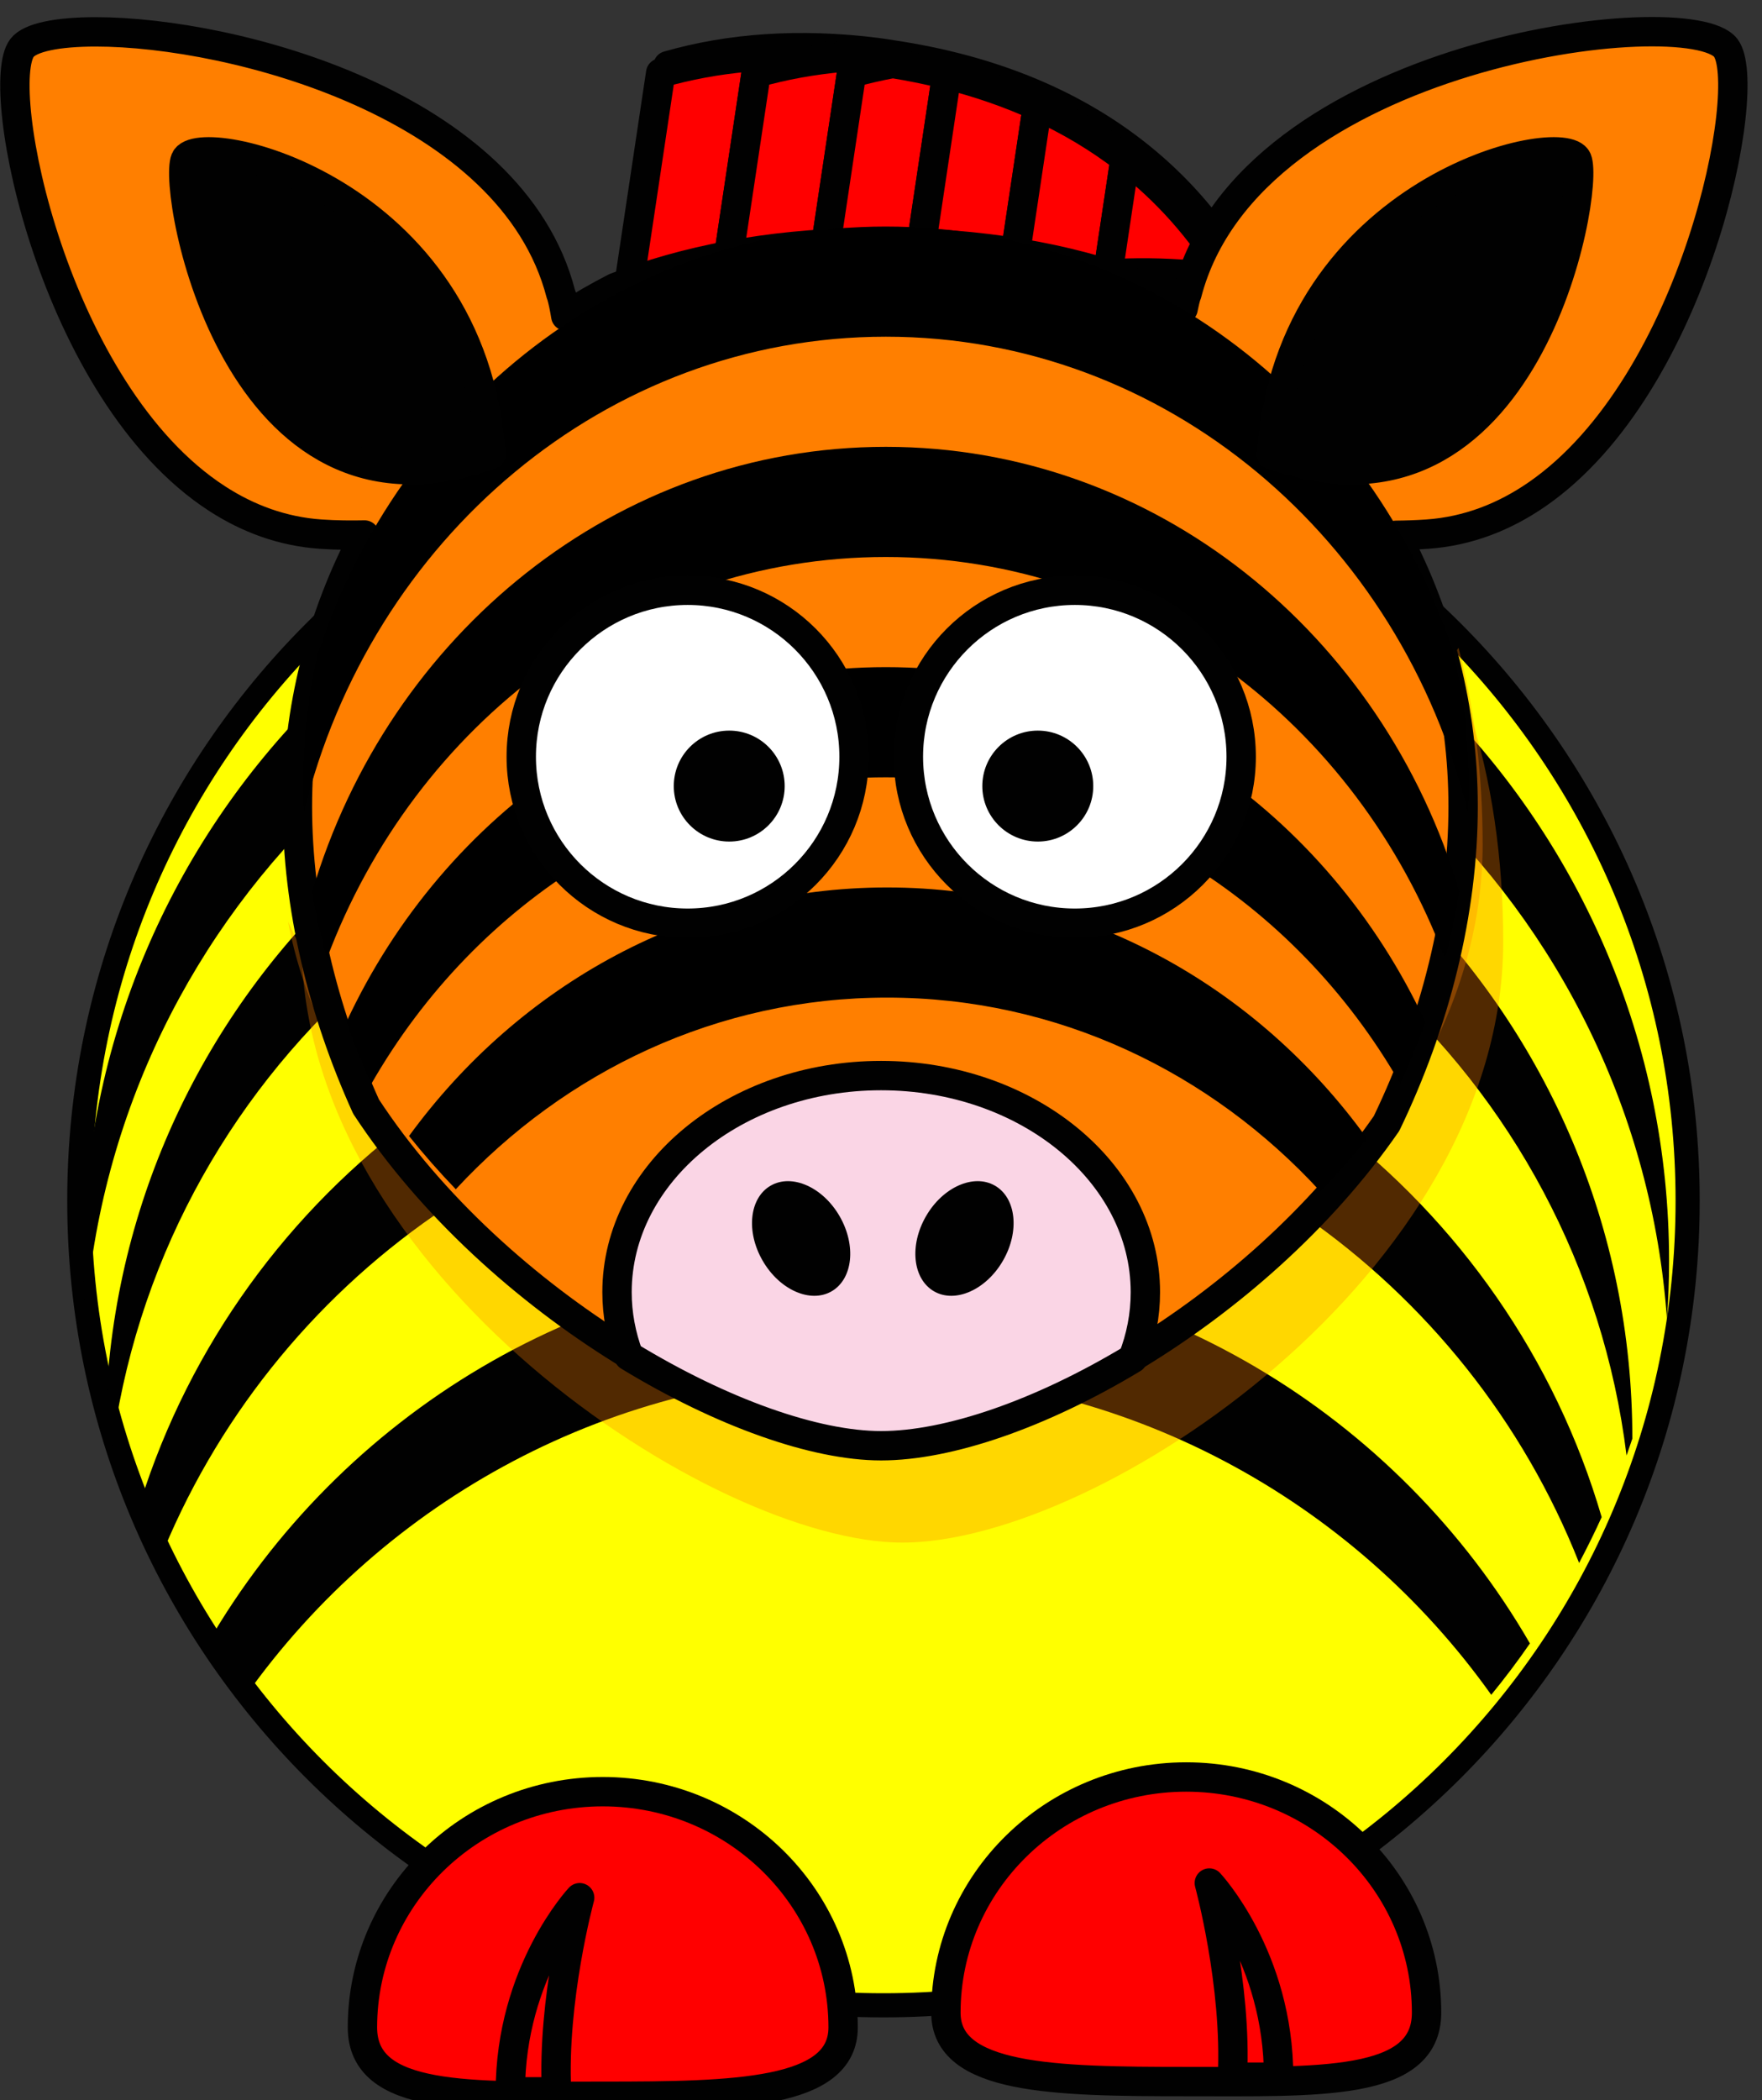
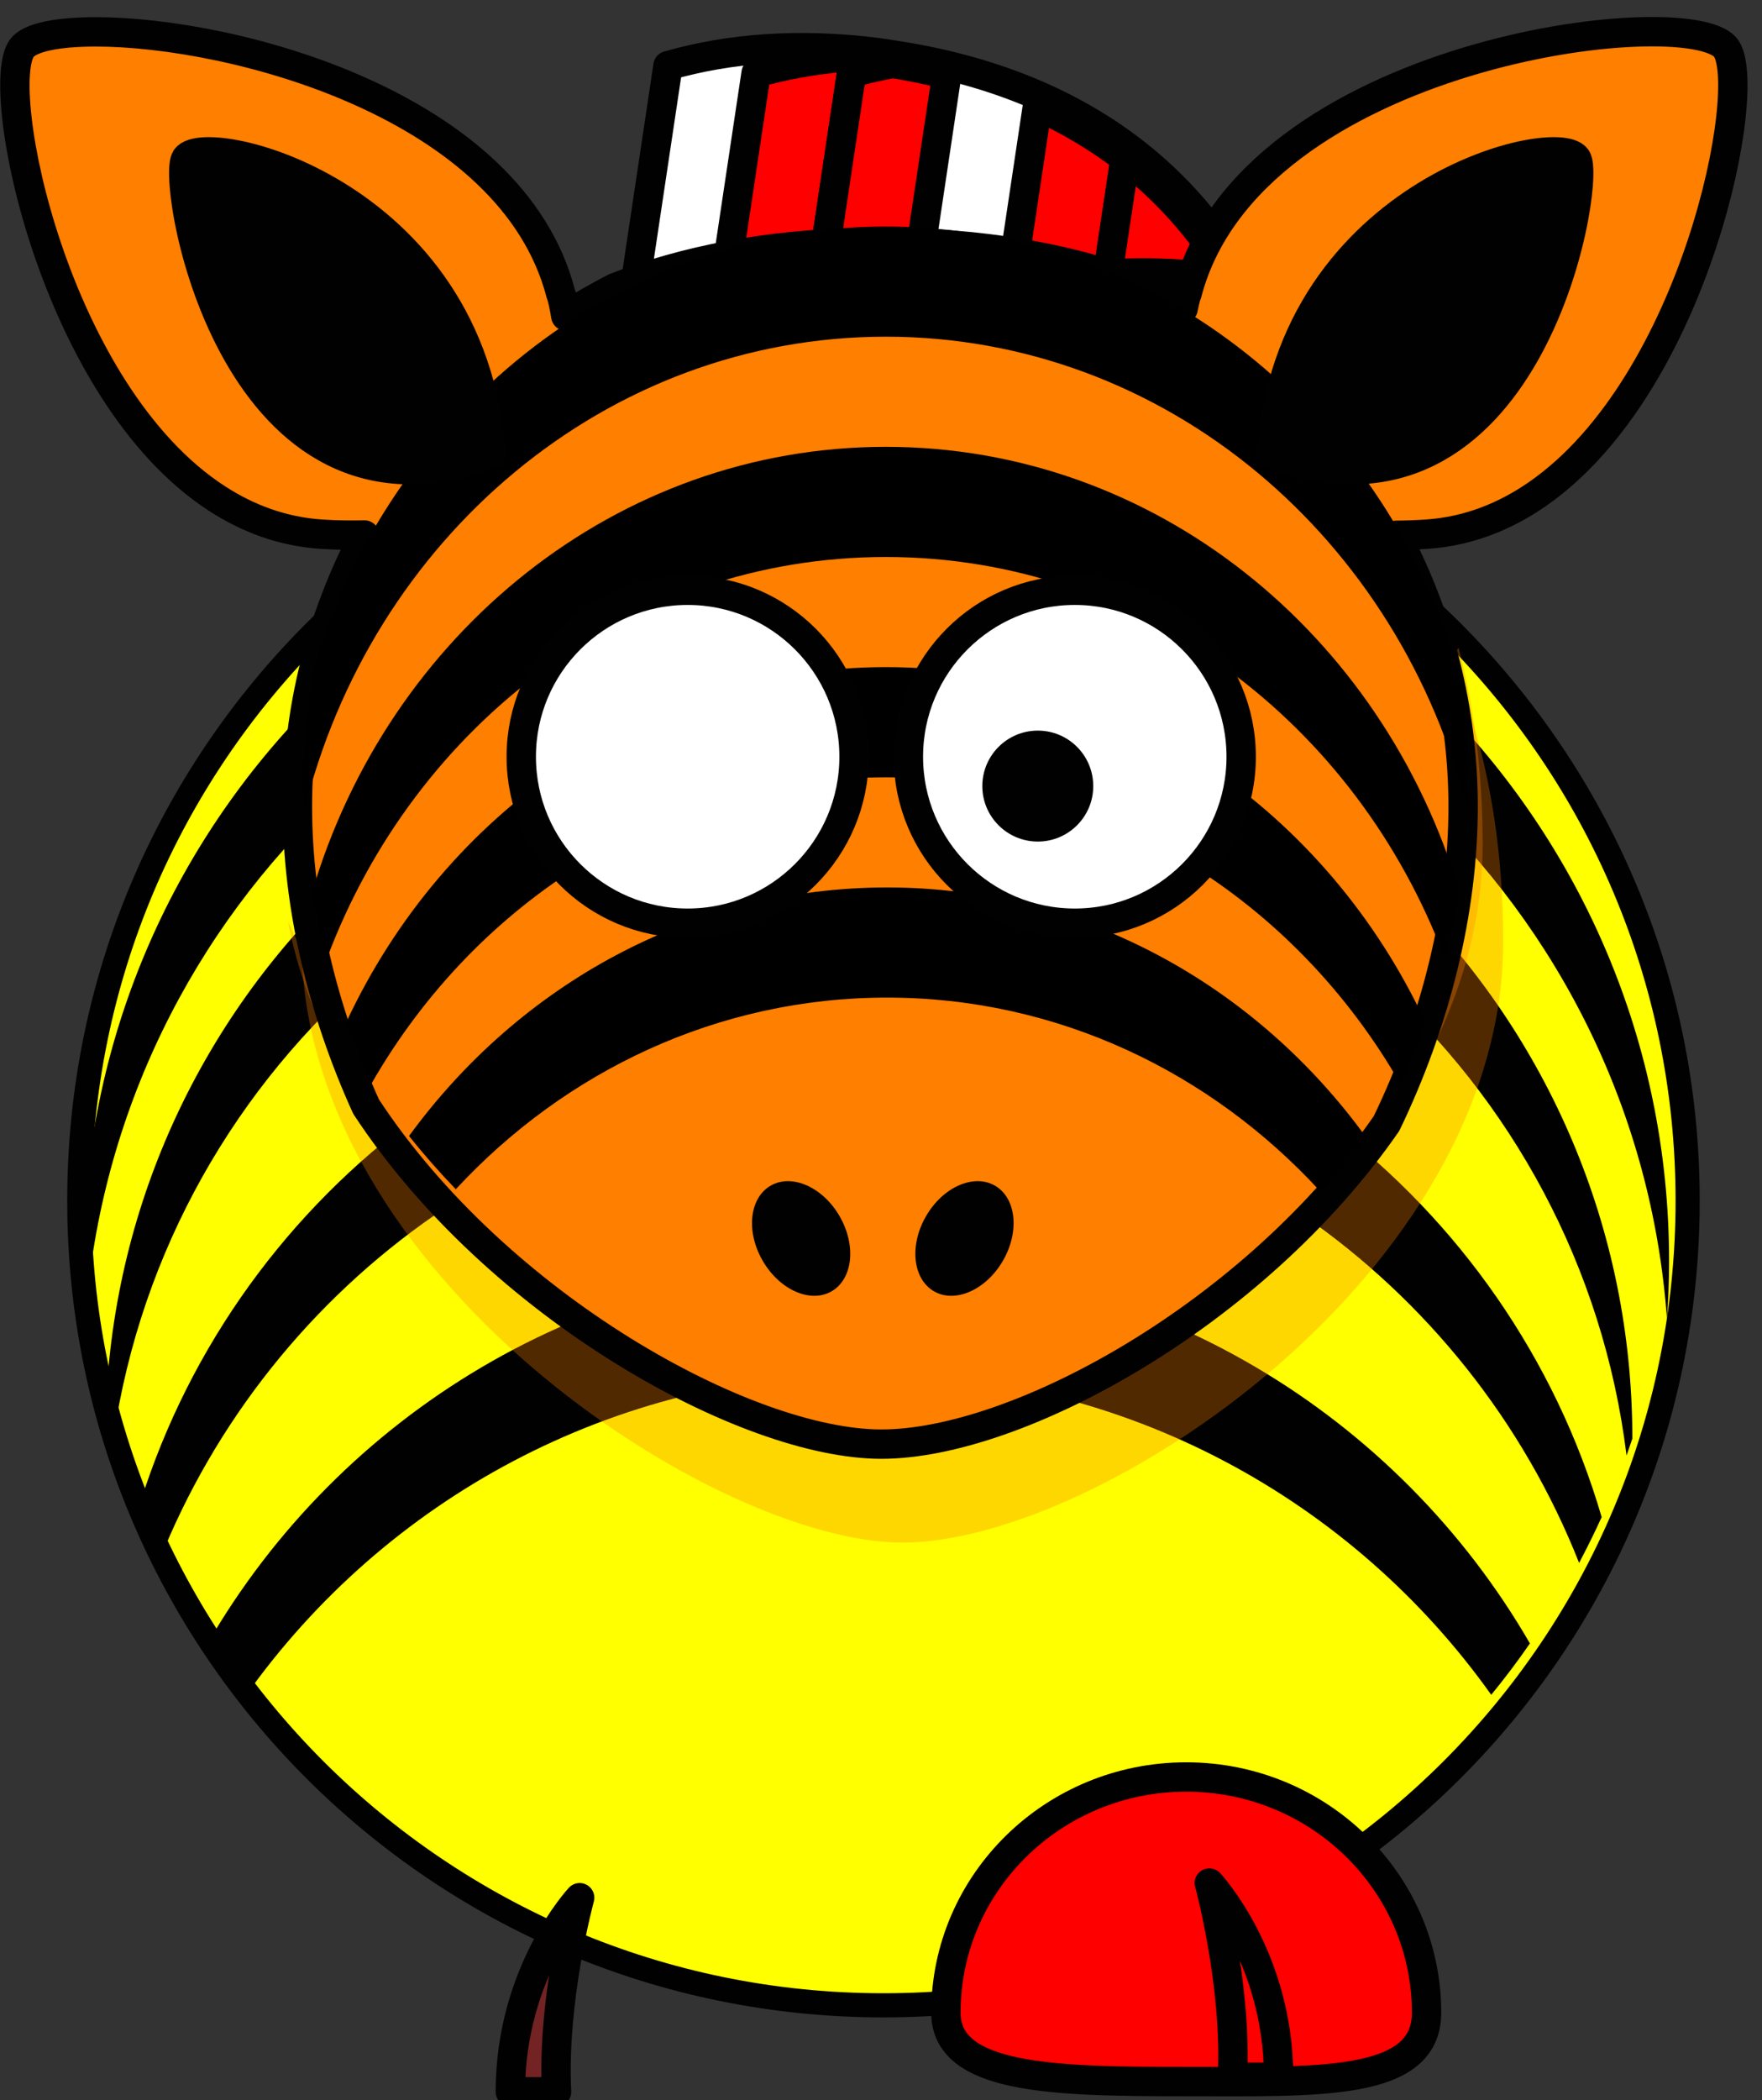
<svg xmlns="http://www.w3.org/2000/svg" viewBox="0 0 240 286">
  <rect x="0" y="0" width="240" height="286" fill="#333333" stroke="none" />
  <path d="m229.87 163.52c0.02 60.51-49.03 109.57-109.54 109.57-60.504 0-109.55-49.06-109.53-109.57-0.02-60.5 49.027-109.56 109.53-109.56 60.51-5e-3 109.56 49.06 109.54 109.56z" fill="#ff0" stroke="#010101" stroke-linecap="round" stroke-linejoin="round" stroke-width="3.287" />
  <g transform="translate(-1) matrix(1 0 0 1 .03 2.316)" fill="#010101">
    <path d="m12.307 169.42c-1e-3 2.65 0.1 5.28 0.286 7.89 4.025-55.98 50.708-100.15 107.72-100.15 57 2e-3 103.69 44.17 107.71 100.15 0.19-2.61 0.29-5.24 0.29-7.89 0.01-59.66-48.35-108.03-108-108.03-59.662-1e-3 -108.02 48.37-108 108.03h-6e-3z" />
    <path d="m119.31 104.72c53.09 0 96.89 39.79 103.21 91.18 0.27-0.77 0.53-1.53 0.79-2.3v-0.04c0.01-57.44-46.55-104.02-104-104.02-57.452-4e-3 -104.02 46.58-104 104.02-3e-3 0.02-2e-3 0.03-2e-3 0.04 0.255 0.77 0.519 1.53 0.79 2.3 6.322-51.39 50.115-91.18 103.21-91.18h2e-3z" />
    <path d="m119.31 129.54c-47.287 0-87.194 31.56-99.828 74.75 0.959 2.12 1.988 4.19 3.074 6.24 15.227-38.54 52.801-65.81 96.754-65.81 43.95 0 81.52 27.27 96.75 65.81 1.08-2.05 2.11-4.12 3.07-6.24-12.63-43.2-52.54-74.75-99.82-74.75z" />
    <path d="m119.31 169.54c-38.48 0-72.073 20.89-90.062 51.95 1.668 2.41 3.426 4.74 5.276 7 18.85-26.48 49.795-43.77 84.786-43.77 34.98 0 65.93 17.28 84.78 43.77 1.85-2.26 3.61-4.59 5.27-7-17.98-31.06-51.58-51.95-90.05-51.95z" />
  </g>
  <g fill="#f00" stroke="#010101" stroke-linejoin="round" stroke-width="4">
    <g transform="translate(1) matrix(1 0 0 1 1.03 4.316)">
-       <path d="m112.81 271.78c0 9.09-14.667 9.38-32.736 9.38-18.07 0-32.736 0.69-32.736-9.38 0-17.72 14.666-32.1 32.736-32.1 18.069 0 32.736 14.38 32.736 32.1z" stroke-linecap="round" />
      <path d="m67.483 280.56c0-16.37 9.442-26.44 9.442-26.44s-3.777 13.85-3.147 26.44h-6.295z" fill-opacity=".314" />
    </g>
    <g transform="translate(1.03 2.316)">
      <path d="m127.81 271.78c0 9.09 14.66 9.38 32.73 9.38s32.74 0.69 32.74-9.38c0-17.72-14.67-32.1-32.74-32.1s-32.73 14.38-32.73 32.1z" stroke-linecap="round" />
      <path d="m173.13 280.56c0-16.37-9.44-26.44-9.44-26.44s3.78 13.85 3.15 26.44h6.29z" fill-opacity=".314" />
    </g>
  </g>
  <g stroke="#010101" stroke-linecap="round" stroke-linejoin="round" stroke-width="4">
    <path d="m114.95 36.817c0.73 0.092 1.46 0.22 2.2 0.33 19.91 2.985 34.1 11.633 43.39 23.958l12.05-16.931c-0.08-2e-3 -0.16-0.014-0.25-0.015-8.23-19.026-24.54-32.751-50.74-36.681-0.74-0.112-1.47-0.239-2.2-0.331-10.56-1.321-20.018-0.606-28.411 1.799l-4.448 29.667c8.391-2.404 17.849-3.119 28.409-1.796z" fill="#fff" />
    <g transform="translate(.03 2.316)" fill="#f00">
-       <path d="m114.85 5.472c-9.15-0.771-17.442 0.023-24.891 2.158l-4.448 29.667c4.182-1.198 8.628-1.976 13.344-2.292l4.105-27.375c3.75-1.073 7.72-1.789 11.89-2.158z" />
      <path d="m115.96 7.63c1.81-0.521 3.69-0.945 5.6-1.304-0.33-0.054-0.66-0.113-0.99-0.163-0.74-0.112-1.48-0.239-2.21-0.331-1.18-0.149-2.35-0.263-3.51-0.361-4.17 0.369-8.15 1.084-11.89 2.158l-4.106 27.375c3.686-0.247 7.526-0.204 11.546 0.134 0.48-0.043 0.96-0.102 1.45-0.134l4.11-27.374z" />
      <path d="m128.93 7.835c-2.36-0.594-4.81-1.099-7.36-1.509-1.92 0.358-3.79 0.783-5.61 1.304l-4.1 27.375c3.68-0.247 7.53-0.204 11.54 0.134 0.49-0.043 0.96-0.102 1.46-0.134l4.07-27.17z" />
-       <path d="m141.29 12.122c-3.8-1.729-7.91-3.166-12.36-4.286l-4.07 27.17c3.68-0.247 7.53-0.204 11.54 0.134 0.49-0.043 0.96-0.102 1.46-0.134l3.43-22.884z" />
      <path d="m153.22 19.26c-3.56-2.741-7.53-5.134-11.94-7.139l-3.43 22.884c3.69-0.247 7.53-0.204 11.55 0.134 0.48-0.043 0.96-0.102 1.45-0.134l2.37-15.745z" />
      <path d="m153.22 19.26-2.36 15.746c3.68-0.247 7.53-0.204 11.54 0.134 1.56-0.139 3.15-0.239 4.78-0.273-3.65-5.965-8.28-11.227-13.96-15.607z" />
    </g>
  </g>
  <path transform="translate(.03 2.316)" d="m204.72 125.92c0 45.18-55.12 81.84-81.84 81.84-25.719 0-81.838-36.66-81.838-81.84 0-45.173 24.625-81.837 81.838-81.837 57.22 0 81.84 36.665 81.84 81.837z" fill="#ff7f00" fill-opacity=".314" />
  <path transform="translate(.03 2.316)" d="m198.64 85.911-1.88 2.656c0.25 3.076 0.35 6.203 0.35 9.375 0 45.178-55.13 81.848-81.85 81.848-20.702 0-61.093-23.76-76.058-56.6 7.615 40.25 57.172 71.38 80.878 71.38 26.71 0 81.84-36.67 81.84-81.85 0-9.39-1.08-18.407-3.28-26.809z" fill="#ff7f00" fill-opacity=".314" />
  <path d="m235.06 6.518c-5.02-6.518-64.88 0.521-73.39 33.507-0.08 0.154-0.22 0.618-0.37 1.315-0.05 0.214-0.1 0.447-0.15 0.705-1.92-1.174-3.91-2.261-5.93-3.272-9.98-3.714-21.67-5.762-35.18-5.762-0.89 0-1.78-0.018-2.65 0-12.88 0.261-24.04 2.432-33.603 6.159-2.307 1.185-4.552 2.471-6.723 3.866-0.045-0.282-0.091-0.543-0.136-0.794-0.216-1.183-0.433-2.007-0.537-2.216-6.647-25.772-44.629-35.682-63.329-35.687-5.237-1e-3 -8.962 0.753-10.06 2.179-4.002 5.193 4.251 46.94 26.575 61.389 4.198 2.717 8.894 4.473 14.101 4.833 2.119 0.146 4.11 0.156 5.98 0.119-5.838 11.05-9.148 23.634-9.148 36.997 0 13.51 3.386 27.69 9.349 40.84 17.844 27.21 51.791 45.97 70.191 45.97 18.56 0 50.84-17.71 68.81-43.67 6.64-13.78 10.43-28.83 10.43-43.14 0-13.35-3.32-25.914-9.14-36.957 1.34-0.012 2.77-0.057 4.23-0.158 5.6-0.388 10.6-2.384 15.03-5.457 21.62-14.989 29.59-55.646 25.65-60.766z" fill="#ff7f00" stroke="#010101" stroke-linecap="round" stroke-linejoin="round" stroke-width="4" />
  <g transform="translate(1.03 2.316)">
    <path d="m119.63 28.536c-35.869 0-66.33 24.378-77.402 58.299-1.3 5.692-1.994 11.615-1.994 17.705 0 1.28 0.04 2.57 0.101 3.87 9.091-37.309 41.146-64.874 79.295-64.874 38.14 0 70.18 27.546 79.29 64.834 0.06-1.28 0.1-2.56 0.1-3.83 0-6.173-0.72-12.172-2.06-17.934-11.14-33.802-41.54-58.07-77.33-58.07z" />
    <path d="m119.63 58.536c-36.679 0-67.721 25.481-78.14 60.604 0.512 3.05 1.174 6.11 1.98 9.15 11.985-32.062 41.555-54.754 76.16-54.754 34.6 0 64.16 22.682 76.15 54.724 0.81-3.04 1.47-6.1 1.98-9.15-10.43-35.106-41.46-60.574-78.13-60.574z" />
    <path d="m119.63 88.536c-32.251 0-60.135 19.704-73.482 48.334 1.016 2.85 2.146 5.66 3.398 8.42 14.348-25.03 40.365-41.75 70.084-41.75 29.71 0 55.72 16.72 70.07 41.73 1.26-2.76 2.39-5.57 3.41-8.41-13.35-28.62-41.23-48.324-73.48-48.324z" />
    <path d="m119.8 118.54c-26.535 0-50.111 13.27-65.118 33.85 2.007 2.51 4.138 4.93 6.37 7.25 14.909-16.1 35.713-26.1 58.748-26.1 23.17 0 44.09 10.13 59.02 26.41 2.22-2.31 4.35-4.72 6.34-7.23-14.99-20.77-38.69-34.18-65.36-34.18z" />
-     <path d="m118.98 144.16c-19.86 0-35.966 13.22-35.966 29.5 0 3.02 0.563 5.94 1.594 8.69 12.711 7.74 25.392 12.22 34.372 12.22 9.2 0 21.76-4.33 34.28-11.88 1.12-2.84 1.72-5.88 1.72-9.03 0-16.28-16.14-29.5-36-29.5z" fill="#fad5e5" stroke="#010101" stroke-linecap="round" stroke-linejoin="round" stroke-width="4" />
    <path d="m102.85 169.37c2.29 3.97 6.5 5.84 9.39 4.17 2.9-1.68 3.39-6.25 1.09-10.23-2.29-3.97-6.5-5.83-9.39-4.16-2.9 1.67-3.39 6.25-1.09 10.22z" fill="#010101" />
    <path d="m135.58 169.37c-2.29 3.97-6.5 5.84-9.39 4.17-2.9-1.68-3.39-6.25-1.09-10.23 2.29-3.97 6.5-5.83 9.39-4.16 2.9 1.67 3.39 6.25 1.09 10.22z" fill="#010101" />
    <path d="m168.03 100.74c0 12.52-10.15 22.67-22.66 22.67-12.52 0-22.67-10.15-22.67-22.67 0-12.523 10.15-22.673 22.67-22.673 12.51 0 22.66 10.15 22.66 22.673z" fill="#fff" stroke="#010101" stroke-linecap="round" stroke-linejoin="round" stroke-width="4" />
    <path d="m147.88 104.74c0 4.17-3.38 7.55-7.55 7.55s-7.56-3.38-7.56-7.55c0-4.18 3.39-7.56 7.56-7.56s7.55 3.38 7.55 7.56z" fill="#010101" />
    <path d="m115.3 100.74c0 12.52-10.15 22.67-22.667 22.67-12.52 0-22.667-10.15-22.663-22.67-4e-3 -12.523 10.144-22.673 22.663-22.673 12.517 0 22.667 10.15 22.667 22.673z" fill="#fff" stroke="#010101" stroke-linecap="round" stroke-linejoin="round" stroke-width="4" />
-     <path d="m105.85 104.74c0 4.17-3.38 7.55-7.551 7.55-4.174 0-7.556-3.38-7.555-7.55-1e-3 -4.18 3.381-7.56 7.555-7.56 4.171 0 7.551 3.38 7.551 7.56z" fill="#010101" />
    <path d="m65.837 59.58c-2.512-36.234-39.821-44.485-41.615-40.18s6.817 52.736 41.615 40.18z" fill="#010101" stroke="#010101" stroke-linejoin="round" stroke-width="4" />
    <path d="m172.16 59.58c2.51-36.234 39.82-44.485 41.62-40.18 1.79 4.305-6.82 52.736-41.62 40.18z" fill="#010101" stroke="#010101" stroke-linejoin="round" stroke-width="4" />
  </g>
</svg>